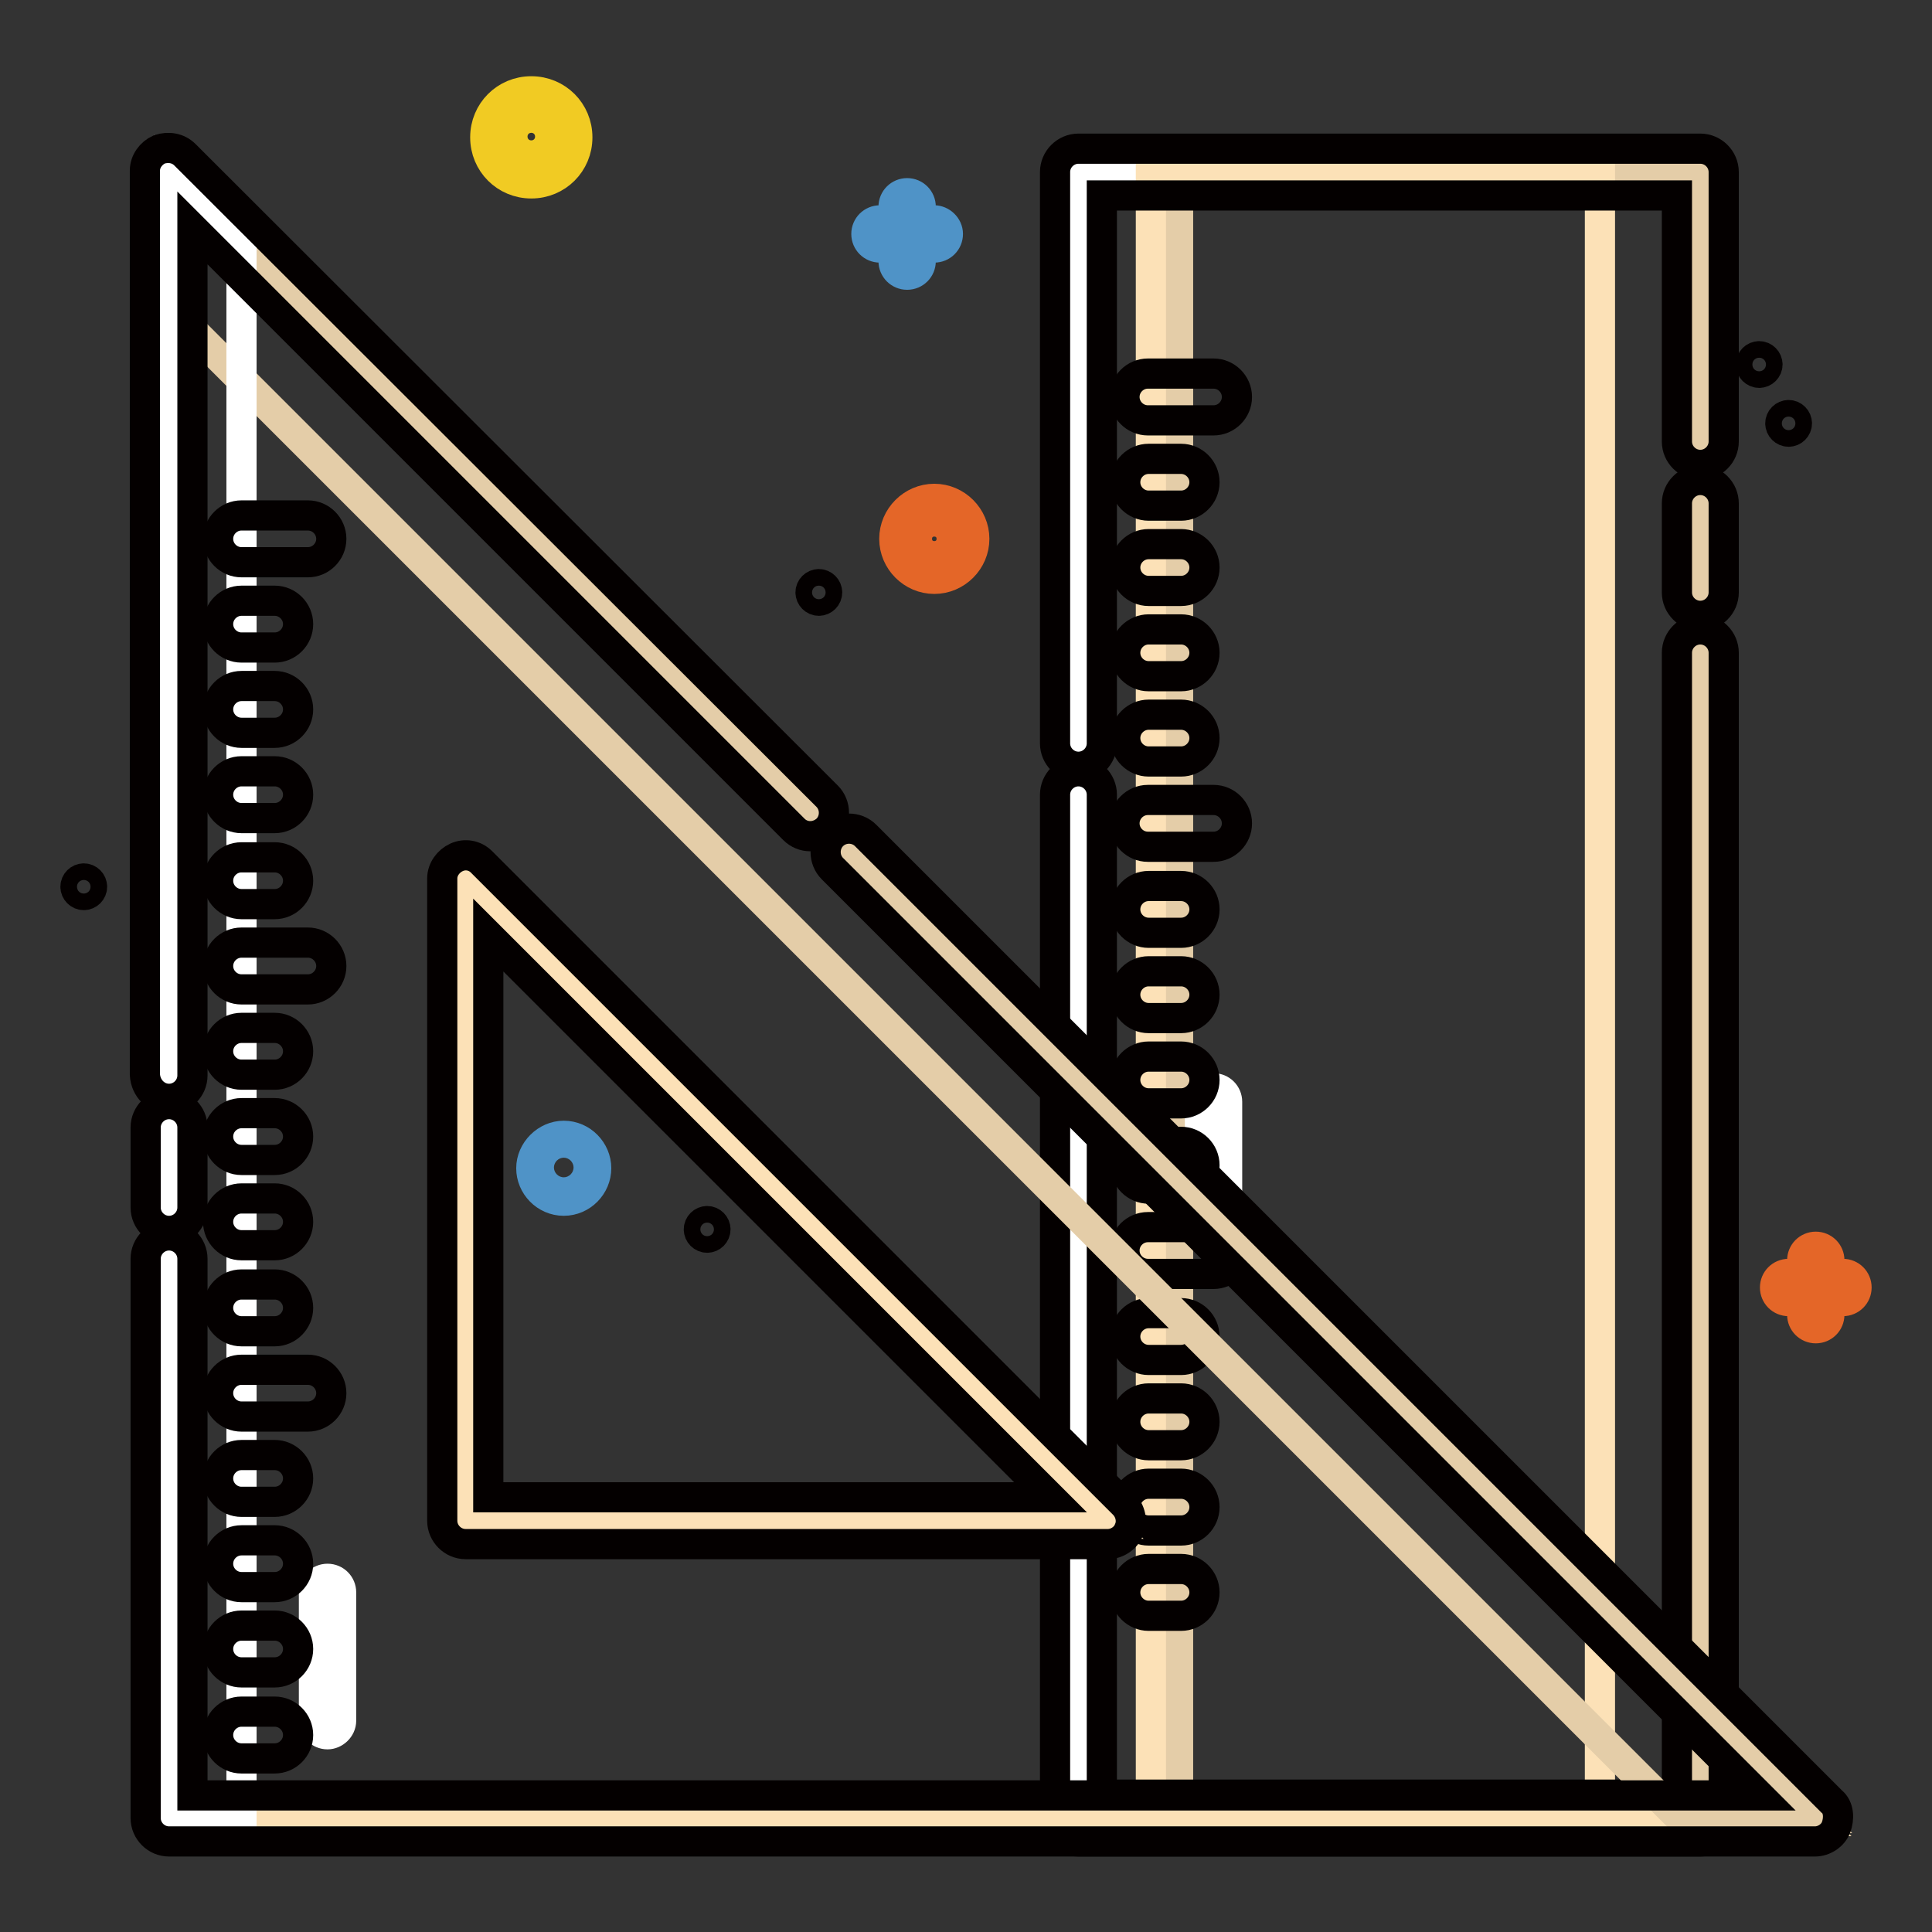
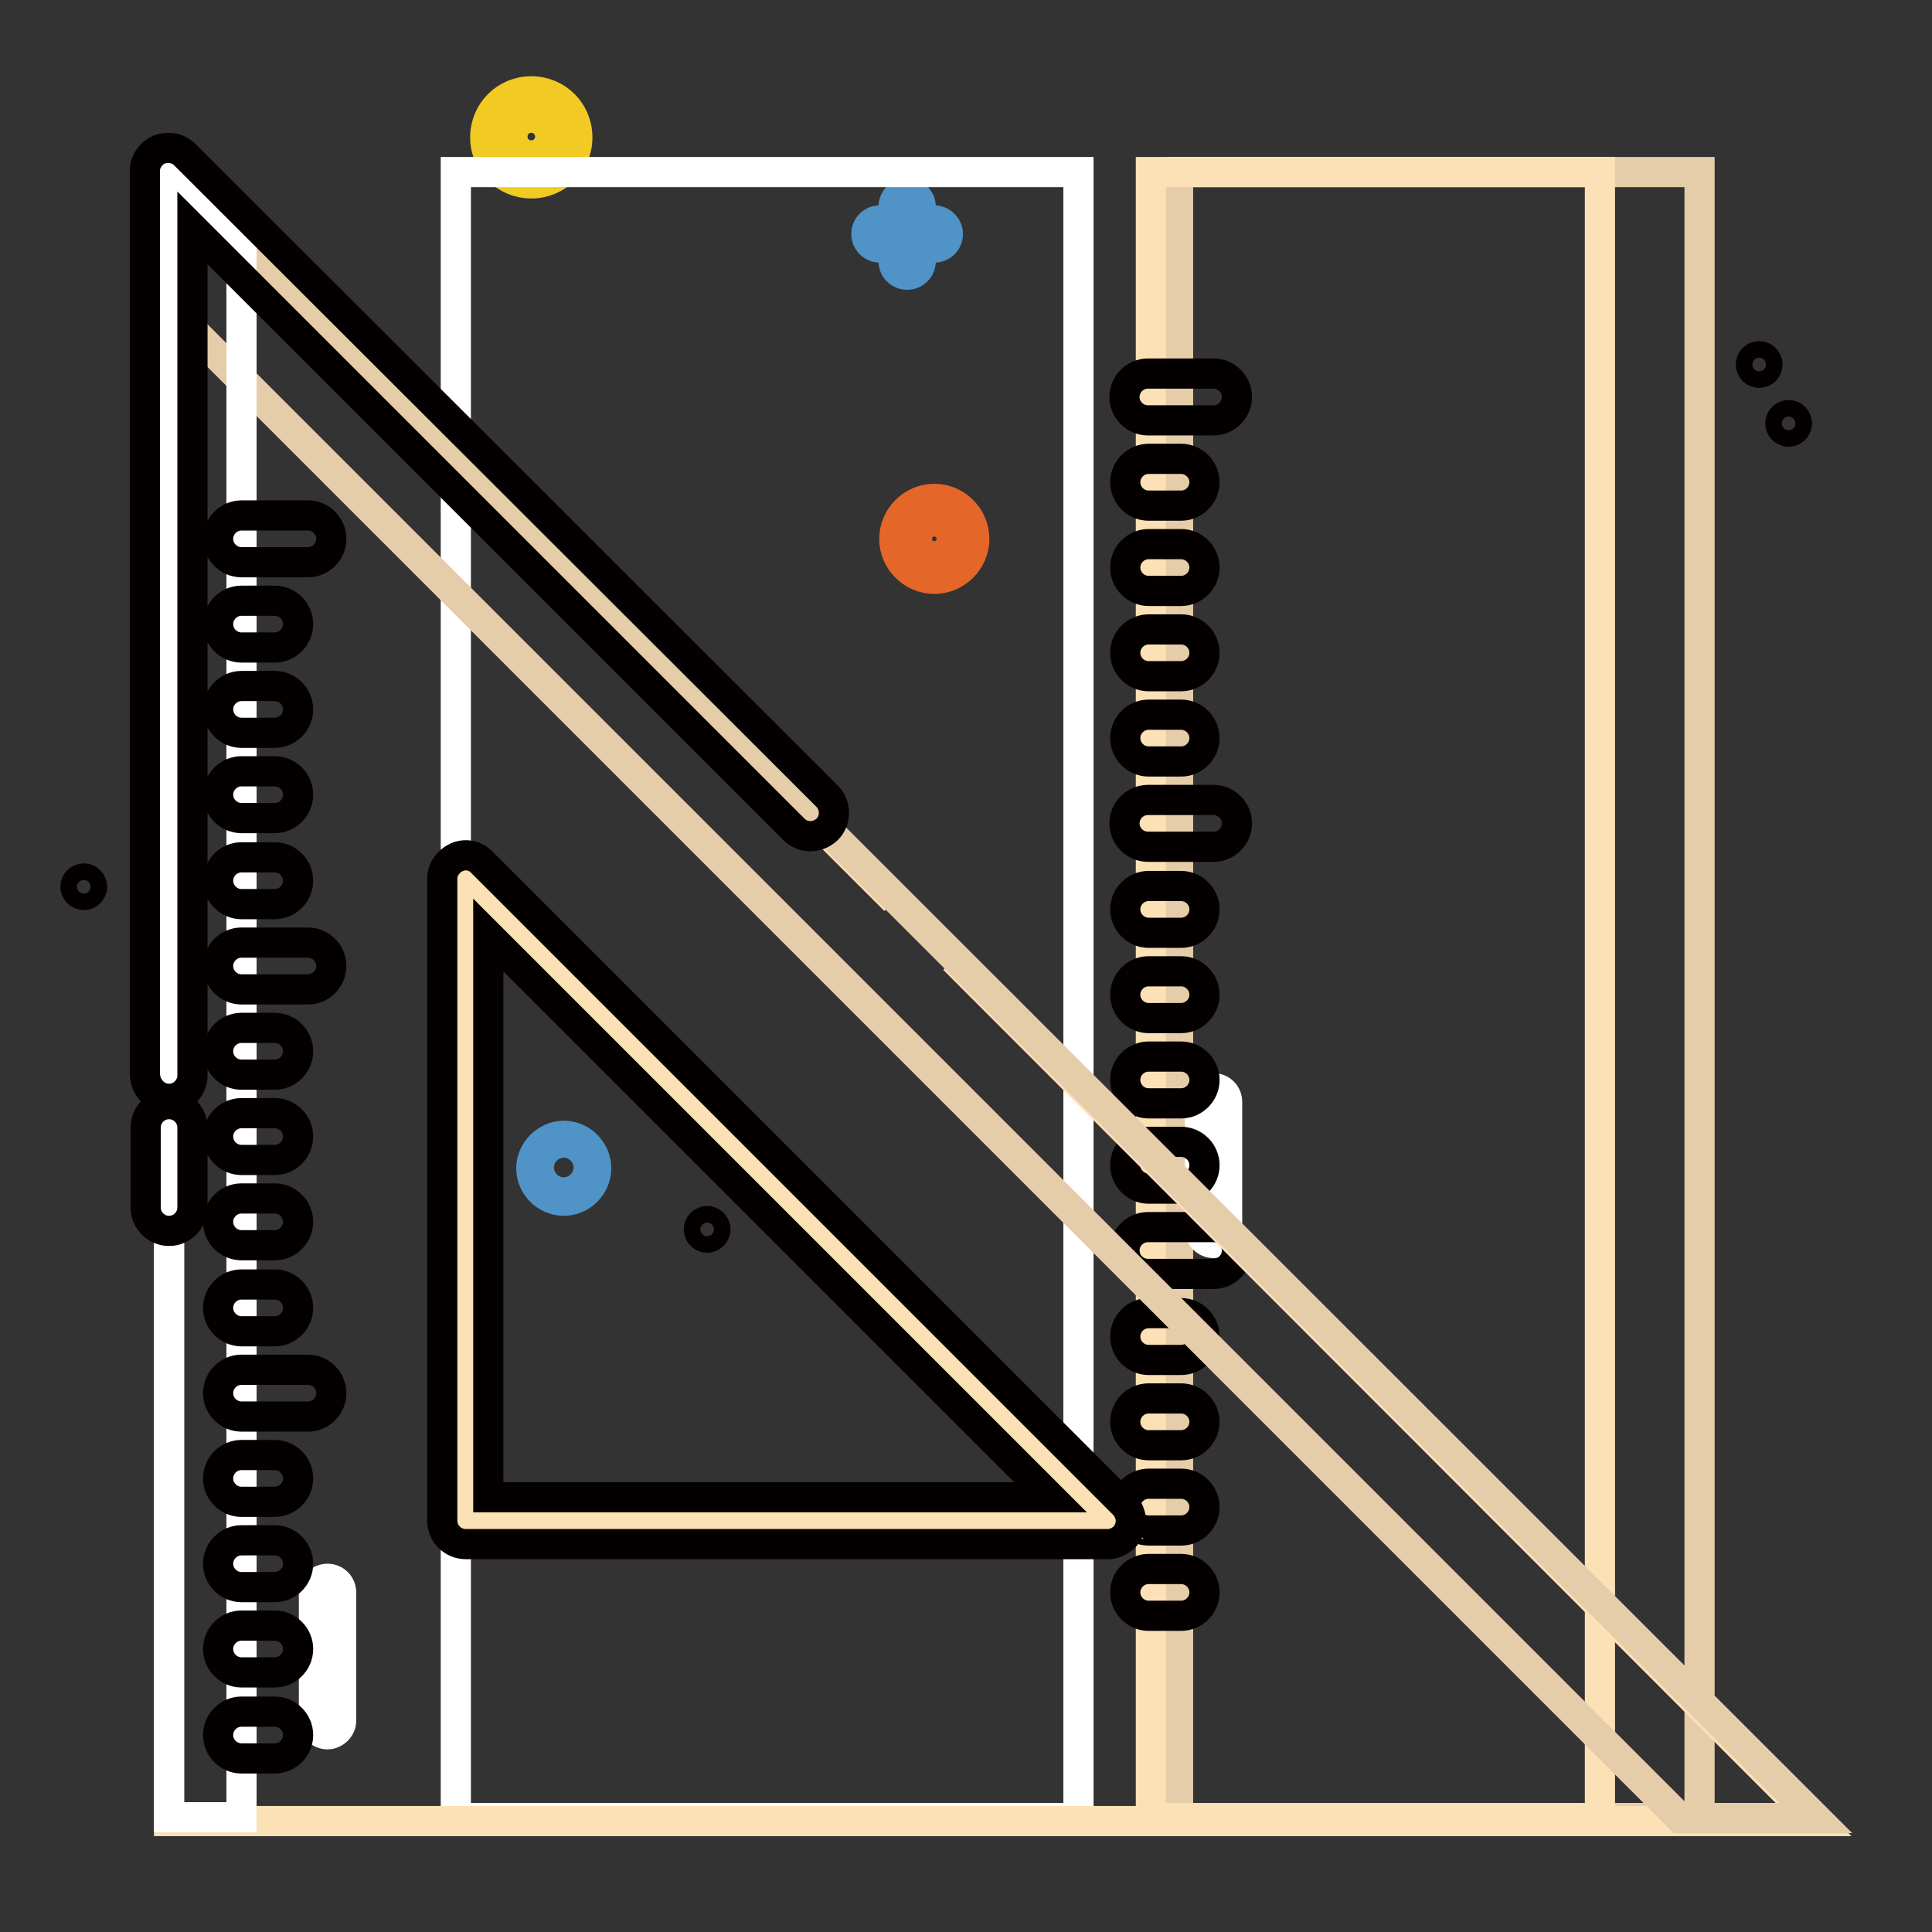
<svg xmlns="http://www.w3.org/2000/svg" version="1.1" x="0px" y="0px" viewBox="0 0 256 256" enable-background="new 0 0 256 256" xml:space="preserve">
  <rect x="0" y="0" width="256" height="256" fill="#333333" stroke="none" />
  <g>
-     <path stroke-width="4" fill-opacity="0" stroke="#e46628" d="M244.2,168.8h-1.8V167c0-1-0.8-1.8-1.8-1.8s-1.8,0.8-1.8,1.8v1.8H237c-1,0-1.8,0.8-1.8,1.8s0.8,1.8,1.8,1.8 h1.8v1.8c0,1,0.8,1.8,1.8,1.8s1.8-0.8,1.8-1.8v-1.8h1.8c1,0,1.8-0.8,1.8-1.8S245.2,168.8,244.2,168.8z" />
    <path stroke-width="4" fill-opacity="0" stroke="#4f93c7" d="M123.8,29.2H122v-1.8c0-1-0.8-1.8-1.8-1.8c-1,0-1.8,0.8-1.8,1.8v1.8h-1.8c-1,0-1.8,0.8-1.8,1.8 s0.8,1.8,1.8,1.8h1.8v1.8c0,1,0.8,1.8,1.8,1.8c1,0,1.8-0.8,1.8-1.8v-1.8h1.8c1,0,1.8-0.8,1.8-1.8S124.7,29.2,123.8,29.2z" />
    <path stroke-width="4" fill-opacity="0" stroke="#e46628" d="M123.8,76.7c-2.9,0-5.3-2.4-5.3-5.3c0-2.9,2.4-5.3,5.3-5.3s5.3,2.4,5.3,5.3 C129.1,74.3,126.7,76.7,123.8,76.7z M123.8,69.7c-0.9,0-1.7,0.8-1.7,1.7c0,0.9,0.8,1.7,1.7,1.7s1.7-0.8,1.7-1.7 C125.5,70.5,124.7,69.7,123.8,69.7z" />
-     <path stroke-width="4" fill-opacity="0" stroke="#040000" d="M107.4,78.5c0,0.6,0.5,1.1,1.1,1.1c0.6,0,1.1-0.5,1.1-1.1c0,0,0,0,0,0c0-0.6-0.5-1.1-1.1-1.1 C107.9,77.4,107.4,77.9,107.4,78.5C107.4,78.5,107.4,78.5,107.4,78.5z" />
    <path stroke-width="4" fill-opacity="0" stroke="#040000" d="M10,117.5c0,0.6,0.5,1.1,1.1,1.1c0.6,0,1.1-0.5,1.1-1.1c0,0,0,0,0,0c0-0.6-0.5-1.1-1.1-1.1 C10.5,116.4,10,116.9,10,117.5C10,117.5,10,117.5,10,117.5z" />
    <path stroke-width="4" fill-opacity="0" stroke="#040000" d="M92.6,162.9c0,0.6,0.5,1.1,1.1,1.1c0.6,0,1.1-0.5,1.1-1.1c0,0,0,0,0,0c0-0.6-0.5-1.1-1.1-1.1 S92.6,162.3,92.6,162.9L92.6,162.9z" />
    <path stroke-width="4" fill-opacity="0" stroke="#040000" d="M235.9,56.1c0,0.6,0.5,1.1,1.1,1.1c0.6,0,1.1-0.5,1.1-1.1c0-0.6-0.5-1.1-1.1-1.1 C236.4,55,235.9,55.5,235.9,56.1z" />
    <path stroke-width="4" fill-opacity="0" stroke="#040000" d="M232,48.3c0,0.6,0.5,1.1,1.1,1.1s1.1-0.5,1.1-1.1l0,0c0-0.6-0.5-1.1-1.1-1.1S232,47.7,232,48.3z" />
    <path stroke-width="4" fill-opacity="0" stroke="#f1cb23" d="M70.4,24.3c-3.4,0-6.1-2.7-6.1-6.1c0-3.4,2.7-6.1,6.1-6.1s6.1,2.7,6.1,6.1C76.5,21.6,73.8,24.3,70.4,24.3z  M70.4,15.6c-1.4,0-2.5,1.1-2.5,2.5s1.1,2.5,2.5,2.5c1.4,0,2.5-1.1,2.5-2.5S71.8,15.6,70.4,15.6z" />
    <path stroke-width="4" fill-opacity="0" stroke="#4f93c7" d="M74.7,159.1c-2.4,0-4.3-2-4.3-4.3s2-4.3,4.3-4.3c2.4,0,4.3,2,4.3,4.3S77.1,159.1,74.7,159.1z M74.7,154 c-0.4,0-0.7,0.3-0.7,0.7s0.3,0.7,0.7,0.7c0.4,0,0.7-0.3,0.7-0.7S75.1,154,74.7,154z" />
-     <path stroke-width="4" fill-opacity="0" stroke="#ffffff" d="M142.9,22.8h82.5v218.1h-82.5V22.8z" />
+     <path stroke-width="4" fill-opacity="0" stroke="#ffffff" d="M142.9,22.8v218.1h-82.5V22.8z" />
    <path stroke-width="4" fill-opacity="0" stroke="#e4cda8" d="M156.1,22.8h69.1v218.1h-69.1V22.8z" />
    <path stroke-width="4" fill-opacity="0" stroke="#fce1b7" d="M152.4,22.8H212v218.1h-59.5V22.8z" />
-     <path stroke-width="4" fill-opacity="0" stroke="#040000" d="M225.3,81.6c-1.7,0-3.1-1.4-3.1-3.1V66.7c0-1.7,1.4-3.1,3.1-3.1c1.7,0,3.1,1.4,3.1,3.1v11.8 C228.4,80.2,227,81.6,225.3,81.6z M142.9,101.6c-1.7,0-3.1-1.4-3.1-3.1V22.8c0-1.7,1.4-3.1,3.1-3.1h82.4c1.7,0,3.1,1.4,3.1,3.1 v35.7c0,1.7-1.4,3.1-3.1,3.1c-1.7,0-3.1-1.4-3.1-3.1V25.9H146v72.6C146,100.2,144.6,101.6,142.9,101.6L142.9,101.6z M225.3,244 h-82.4c-1.7,0-3.1-1.4-3.1-3.1V105.3c0-1.7,1.4-3.1,3.1-3.1c1.7,0,3.1,1.4,3.1,3.1v132.5h76.2V86.5c0-1.7,1.4-3.1,3.1-3.1 c1.7,0,3.1,1.4,3.1,3.1v154.4C228.4,242.6,227,244,225.3,244L225.3,244z" />
    <path stroke-width="4" fill-opacity="0" stroke="#ffffff" d="M160.8,164.7c-1,0-1.8-0.8-1.8-1.8V146c0-1,0.8-1.8,1.8-1.8c1,0,1.8,0.8,1.8,1.8v16.9 C162.7,163.9,161.8,164.7,160.8,164.7z" />
    <path stroke-width="4" fill-opacity="0" stroke="#040000" d="M160.8,168.8h-8.7c-1.7,0-3.1-1.4-3.1-3.1s1.4-3.1,3.1-3.1h8.7c1.7,0,3.1,1.4,3.1,3.1 S162.5,168.8,160.8,168.8z M160.8,112.2h-8.7c-1.7,0-3.1-1.4-3.1-3.1s1.4-3.1,3.1-3.1h8.7c1.7,0,3.1,1.4,3.1,3.1 S162.5,112.2,160.8,112.2z M160.8,55.7h-8.7c-1.7,0-3.1-1.4-3.1-3.1c0-1.7,1.4-3.1,3.1-3.1h8.7c1.7,0,3.1,1.4,3.1,3.1 C163.9,54.3,162.5,55.7,160.8,55.7z M156.5,202.8h-4.3c-1.7,0-3.1-1.4-3.1-3.1c0-1.7,1.4-3.1,3.1-3.1h4.3c1.7,0,3.1,1.4,3.1,3.1 C159.6,201.4,158.2,202.8,156.5,202.8z M156.5,214.1h-4.3c-1.7,0-3.1-1.4-3.1-3.1c0-1.7,1.4-3.1,3.1-3.1h4.3c1.7,0,3.1,1.4,3.1,3.1 C159.6,212.7,158.2,214.1,156.5,214.1z M156.5,191.5h-4.3c-1.7,0-3.1-1.4-3.1-3.1s1.4-3.1,3.1-3.1h4.3c1.7,0,3.1,1.4,3.1,3.1 S158.2,191.5,156.5,191.5z M156.5,180.2h-4.3c-1.7,0-3.1-1.4-3.1-3.1c0-1.7,1.4-3.1,3.1-3.1h4.3c1.7,0,3.1,1.4,3.1,3.1 C159.6,178.8,158.2,180.2,156.5,180.2z M156.5,146.2h-4.3c-1.7,0-3.1-1.4-3.1-3.1c0-1.7,1.4-3.1,3.1-3.1h4.3c1.7,0,3.1,1.4,3.1,3.1 C159.6,144.8,158.2,146.2,156.5,146.2z M156.5,157.5h-4.3c-1.7,0-3.1-1.4-3.1-3.1c0-1.7,1.4-3.1,3.1-3.1h4.3c1.7,0,3.1,1.4,3.1,3.1 C159.6,156.1,158.2,157.5,156.5,157.5z M156.5,134.9h-4.3c-1.7,0-3.1-1.4-3.1-3.1s1.4-3.1,3.1-3.1h4.3c1.7,0,3.1,1.4,3.1,3.1 S158.2,134.9,156.5,134.9z M156.5,123.6h-4.3c-1.7,0-3.1-1.4-3.1-3.1c0-1.7,1.4-3.1,3.1-3.1h4.3c1.7,0,3.1,1.4,3.1,3.1 C159.6,122.2,158.2,123.6,156.5,123.6z M156.5,89.6h-4.3c-1.7,0-3.1-1.4-3.1-3.1c0-1.7,1.4-3.1,3.1-3.1h4.3c1.7,0,3.1,1.4,3.1,3.1 C159.6,88.2,158.2,89.6,156.5,89.6z M156.5,100.9h-4.3c-1.7,0-3.1-1.4-3.1-3.1c0-1.7,1.4-3.1,3.1-3.1h4.3c1.7,0,3.1,1.4,3.1,3.1 C159.6,99.5,158.2,100.9,156.5,100.9z M156.5,78.3h-4.3c-1.7,0-3.1-1.4-3.1-3.1s1.4-3.1,3.1-3.1h4.3c1.7,0,3.1,1.4,3.1,3.1 S158.2,78.3,156.5,78.3z M156.5,67h-4.3c-1.7,0-3.1-1.4-3.1-3.1c0-1.7,1.4-3.1,3.1-3.1h4.3c1.7,0,3.1,1.4,3.1,3.1 C159.6,65.6,158.2,67,156.5,67z" />
    <path stroke-width="4" fill-opacity="0" stroke="#fce1b7" d="M118.6,119.3L22.4,23.2v218.1h218.1L126.4,127.1 M61.6,116.8l85.1,85.1H61.6V116.8z" />
    <path stroke-width="4" fill-opacity="0" stroke="#e4cda8" d="M222.6,240.9h18L22.4,22.8v17.9L222.6,240.9z" />
    <path stroke-width="4" fill-opacity="0" stroke="#ffffff" d="M32,32.3l-9.6-9.6v218.1H32V32.3z M43.4,229.8c-1,0-1.8-0.8-1.8-1.8V211c0-1,0.8-1.8,1.8-1.8 c1,0,1.8,0.8,1.8,1.8V228C45.2,229,44.3,229.8,43.4,229.8L43.4,229.8z" />
    <path stroke-width="4" fill-opacity="0" stroke="#040000" d="M22.4,145.6c1.7,0,3.1-1.4,3.1-3.1V30.2l79.7,79.7c1.2,1.2,3.1,1.2,4.4,0c1.2-1.2,1.2-3.2,0-4.4l-85.1-85 c-0.9-0.9-2.2-1.1-3.4-0.7c-1.1,0.5-1.9,1.6-1.9,2.8v119.8C19.3,144.2,20.7,145.6,22.4,145.6L22.4,145.6z M22.4,163.1 c1.7,0,3.1-1.4,3.1-3.1v-10.6c0-1.7-1.4-3.1-3.1-3.1c-1.7,0-3.1,1.4-3.1,3.1V160C19.3,161.7,20.7,163.1,22.4,163.1z" />
-     <path stroke-width="4" fill-opacity="0" stroke="#040000" d="M242.7,238.7l-128-128c-1.2-1.2-3.2-1.2-4.4,0c-1.2,1.2-1.2,3.2,0,4.4l122.8,122.8H25.5v-71.1 c0-1.7-1.4-3.1-3.1-3.1c-1.7,0-3.1,1.4-3.1,3.1v74.1c0,1.7,1.4,3.1,3.1,3.1h218.1c1.2,0,2.4-0.8,2.8-1.9S243.7,239.5,242.7,238.7 L242.7,238.7z" />
    <path stroke-width="4" fill-opacity="0" stroke="#040000" d="M60.5,113.6c-1.1,0.5-1.9,1.6-1.9,2.8v85.1c0,1.7,1.4,3.1,3.1,3.1h85.1c1.2,0,2.4-0.8,2.8-1.9 c0.5-1.1,0.2-2.5-0.7-3.4l-85.1-85.1C62.9,113.3,61.6,113.1,60.5,113.6z M64.7,123.9l74.5,74.5H64.7V123.9z" />
    <path stroke-width="4" fill-opacity="0" stroke="#040000" d="M40.8,181.5H32c-1.7,0-3.1,1.4-3.1,3.1c0,1.7,1.4,3.1,3.1,3.1h8.8c1.7,0,3.1-1.4,3.1-3.1 C43.9,182.9,42.5,181.5,40.8,181.5z M40.8,124.9H32c-1.7,0-3.1,1.4-3.1,3.1c0,1.7,1.4,3.1,3.1,3.1h8.8c1.7,0,3.1-1.4,3.1-3.1 C43.9,126.3,42.5,124.9,40.8,124.9L40.8,124.9z M32,74.5h8.8c1.7,0,3.1-1.4,3.1-3.1c0-1.7-1.4-3.1-3.1-3.1H32 c-1.7,0-3.1,1.4-3.1,3.1C28.9,73.1,30.3,74.5,32,74.5z M36.4,215.4H32c-1.7,0-3.1,1.4-3.1,3.1c0,1.7,1.4,3.1,3.1,3.1h4.4 c1.7,0,3.1-1.4,3.1-3.1C39.5,216.8,38.1,215.4,36.4,215.4z M36.4,226.8H32c-1.7,0-3.1,1.4-3.1,3.1c0,1.7,1.4,3.1,3.1,3.1h4.4 c1.7,0,3.1-1.4,3.1-3.1C39.5,228.2,38.1,226.8,36.4,226.8z M36.4,204.1H32c-1.7,0-3.1,1.4-3.1,3.1c0,1.7,1.4,3.1,3.1,3.1h4.4 c1.7,0,3.1-1.4,3.1-3.1C39.5,205.5,38.1,204.1,36.4,204.1z M36.4,192.8H32c-1.7,0-3.1,1.4-3.1,3.1s1.4,3.1,3.1,3.1h4.4 c1.7,0,3.1-1.4,3.1-3.1S38.1,192.8,36.4,192.8z M32,165h4.4c1.7,0,3.1-1.4,3.1-3.1c0-1.7-1.4-3.1-3.1-3.1H32 c-1.7,0-3.1,1.4-3.1,3.1C28.9,163.6,30.3,165,32,165z M32,176.4h4.4c1.7,0,3.1-1.4,3.1-3.1c0-1.7-1.4-3.1-3.1-3.1H32 c-1.7,0-3.1,1.4-3.1,3.1C28.9,175,30.3,176.4,32,176.4z M32,153.7h4.4c1.7,0,3.1-1.4,3.1-3.1c0-1.7-1.4-3.1-3.1-3.1H32 c-1.7,0-3.1,1.4-3.1,3.1C28.9,152.3,30.3,153.7,32,153.7z M32,142.4h4.4c1.7,0,3.1-1.4,3.1-3.1c0-1.7-1.4-3.1-3.1-3.1H32 c-1.7,0-3.1,1.4-3.1,3.1C28.9,141,30.3,142.4,32,142.4z M32,108.4h4.4c1.7,0,3.1-1.4,3.1-3.1c0-1.7-1.4-3.1-3.1-3.1H32 c-1.7,0-3.1,1.4-3.1,3.1C28.9,107,30.3,108.4,32,108.4z M32,119.8h4.4c1.7,0,3.1-1.4,3.1-3.1s-1.4-3.1-3.1-3.1H32 c-1.7,0-3.1,1.4-3.1,3.1S30.3,119.8,32,119.8z M32,97.1h4.4c1.7,0,3.1-1.4,3.1-3.1c0-1.7-1.4-3.1-3.1-3.1H32 c-1.7,0-3.1,1.4-3.1,3.1C28.9,95.7,30.3,97.1,32,97.1z M32,85.8h4.4c1.7,0,3.1-1.4,3.1-3.1c0-1.7-1.4-3.1-3.1-3.1H32 c-1.7,0-3.1,1.4-3.1,3.1C28.9,84.4,30.3,85.8,32,85.8z" />
  </g>
</svg>